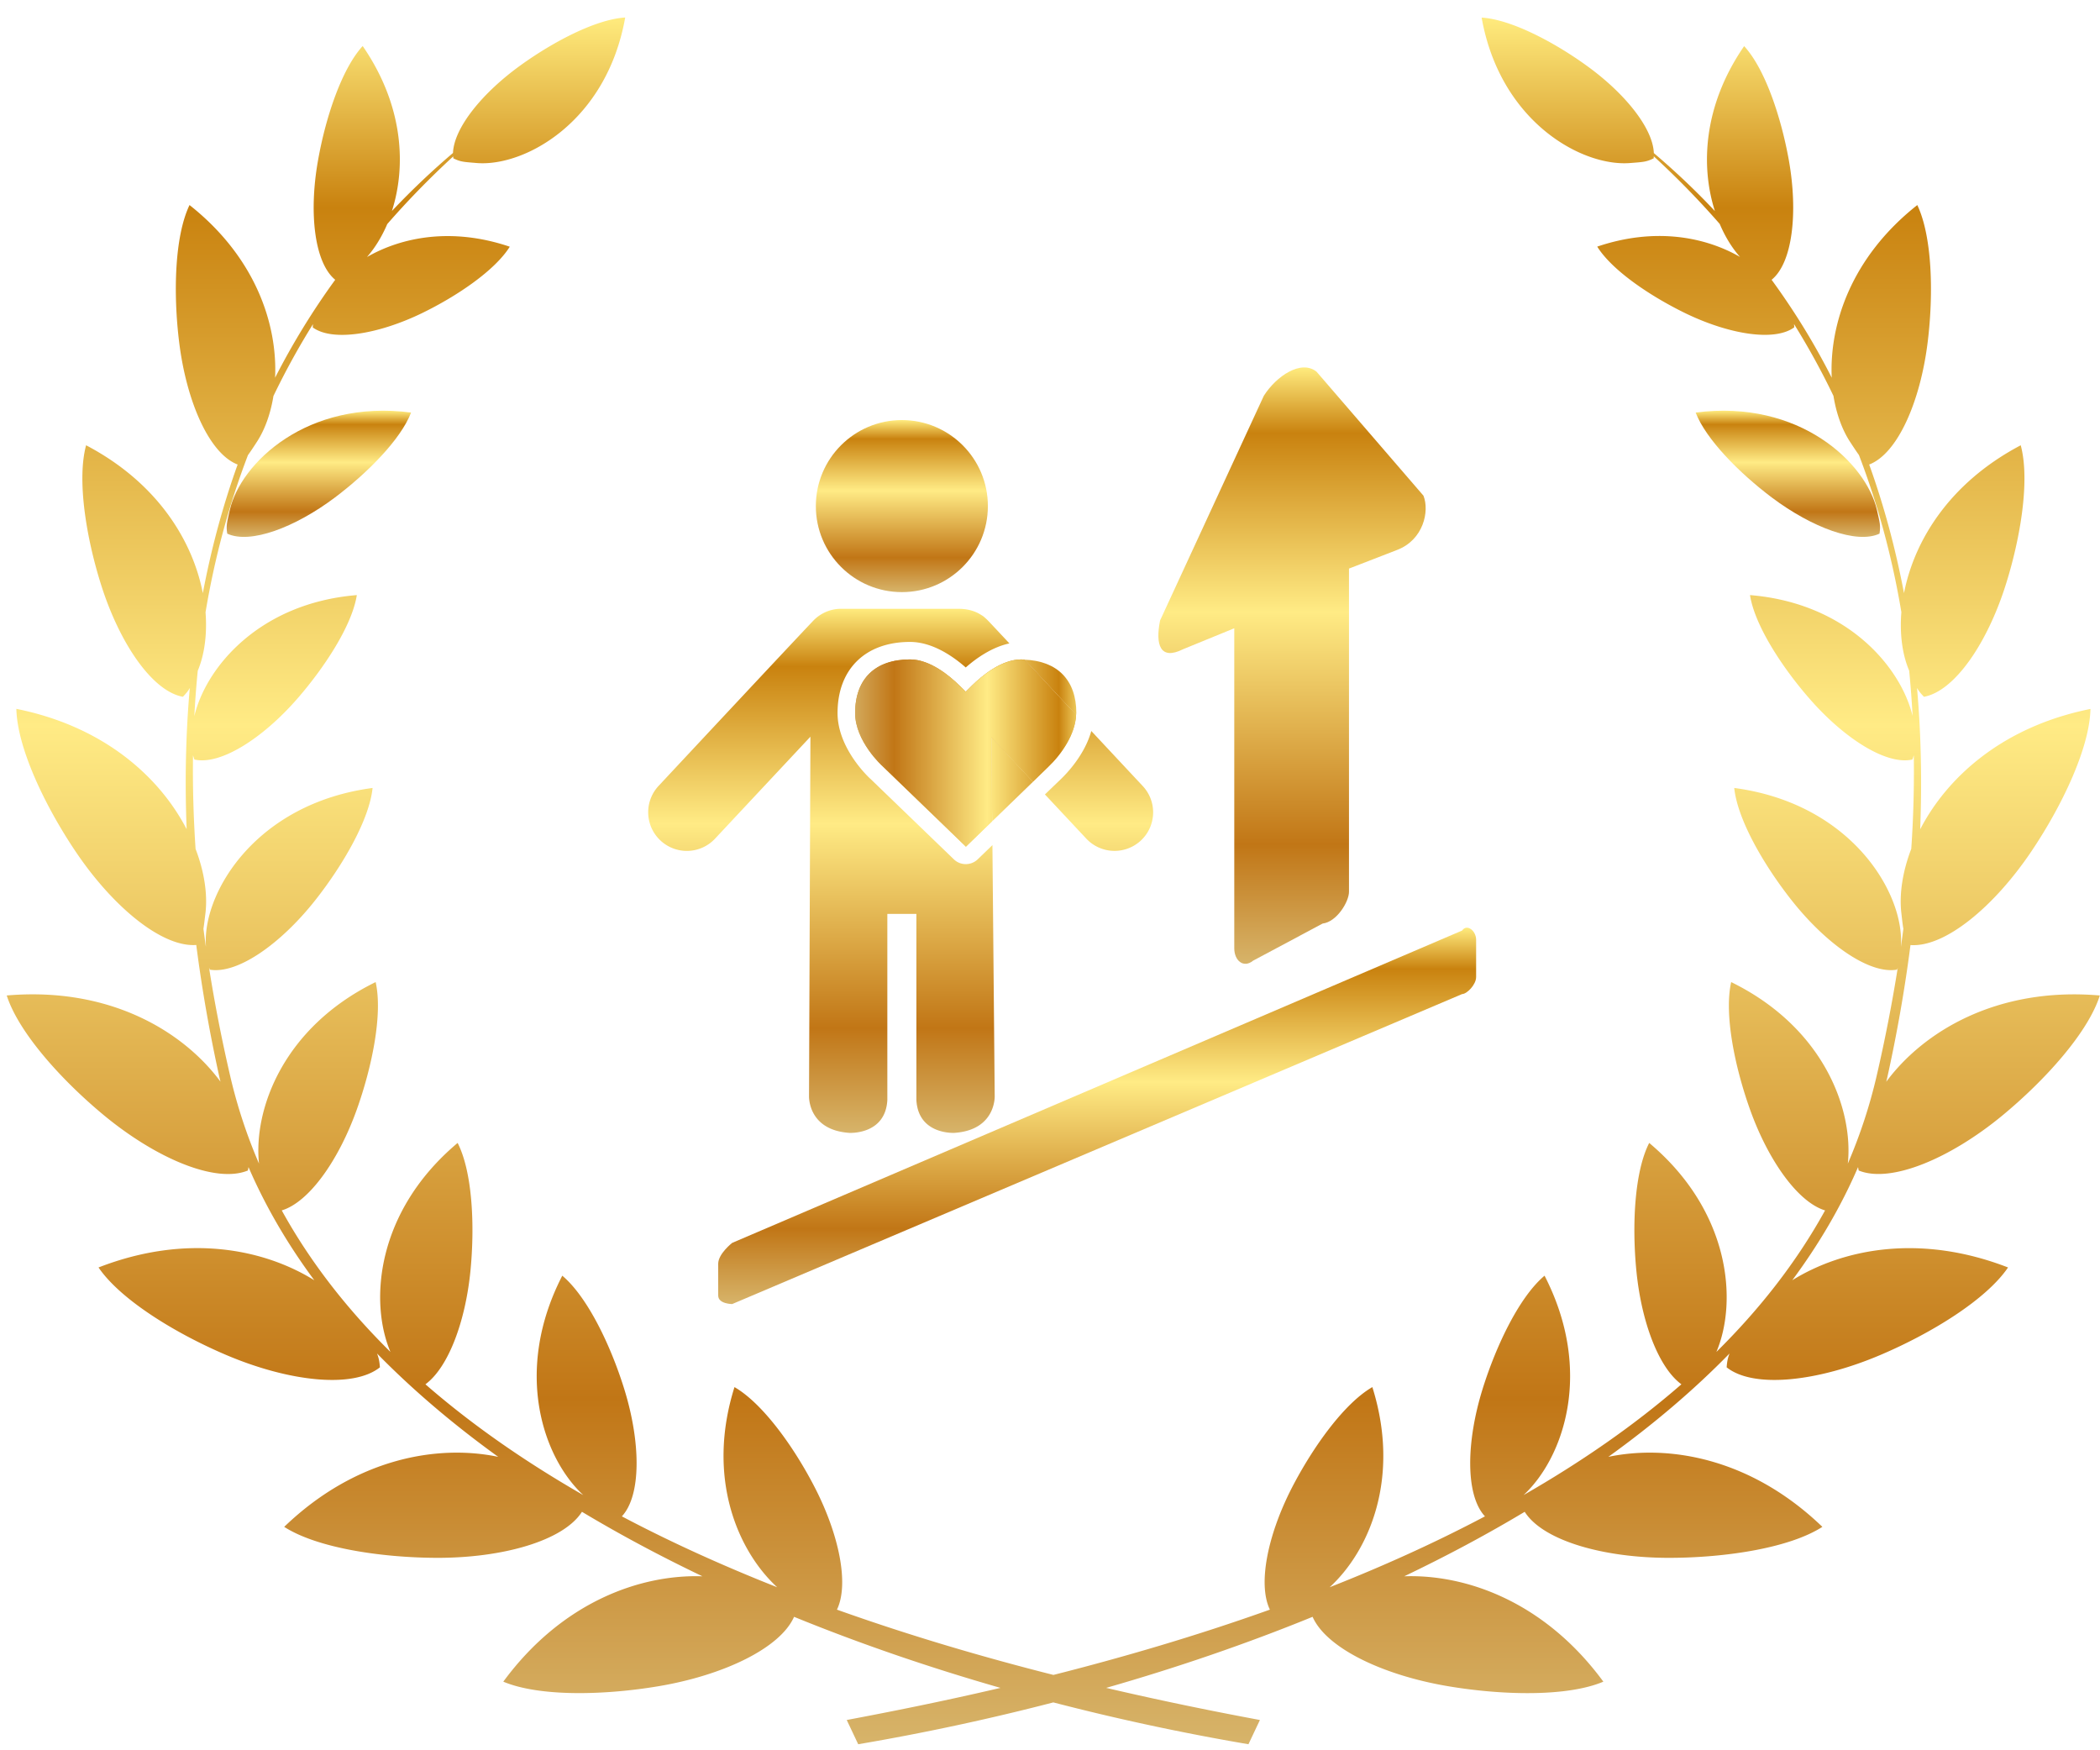
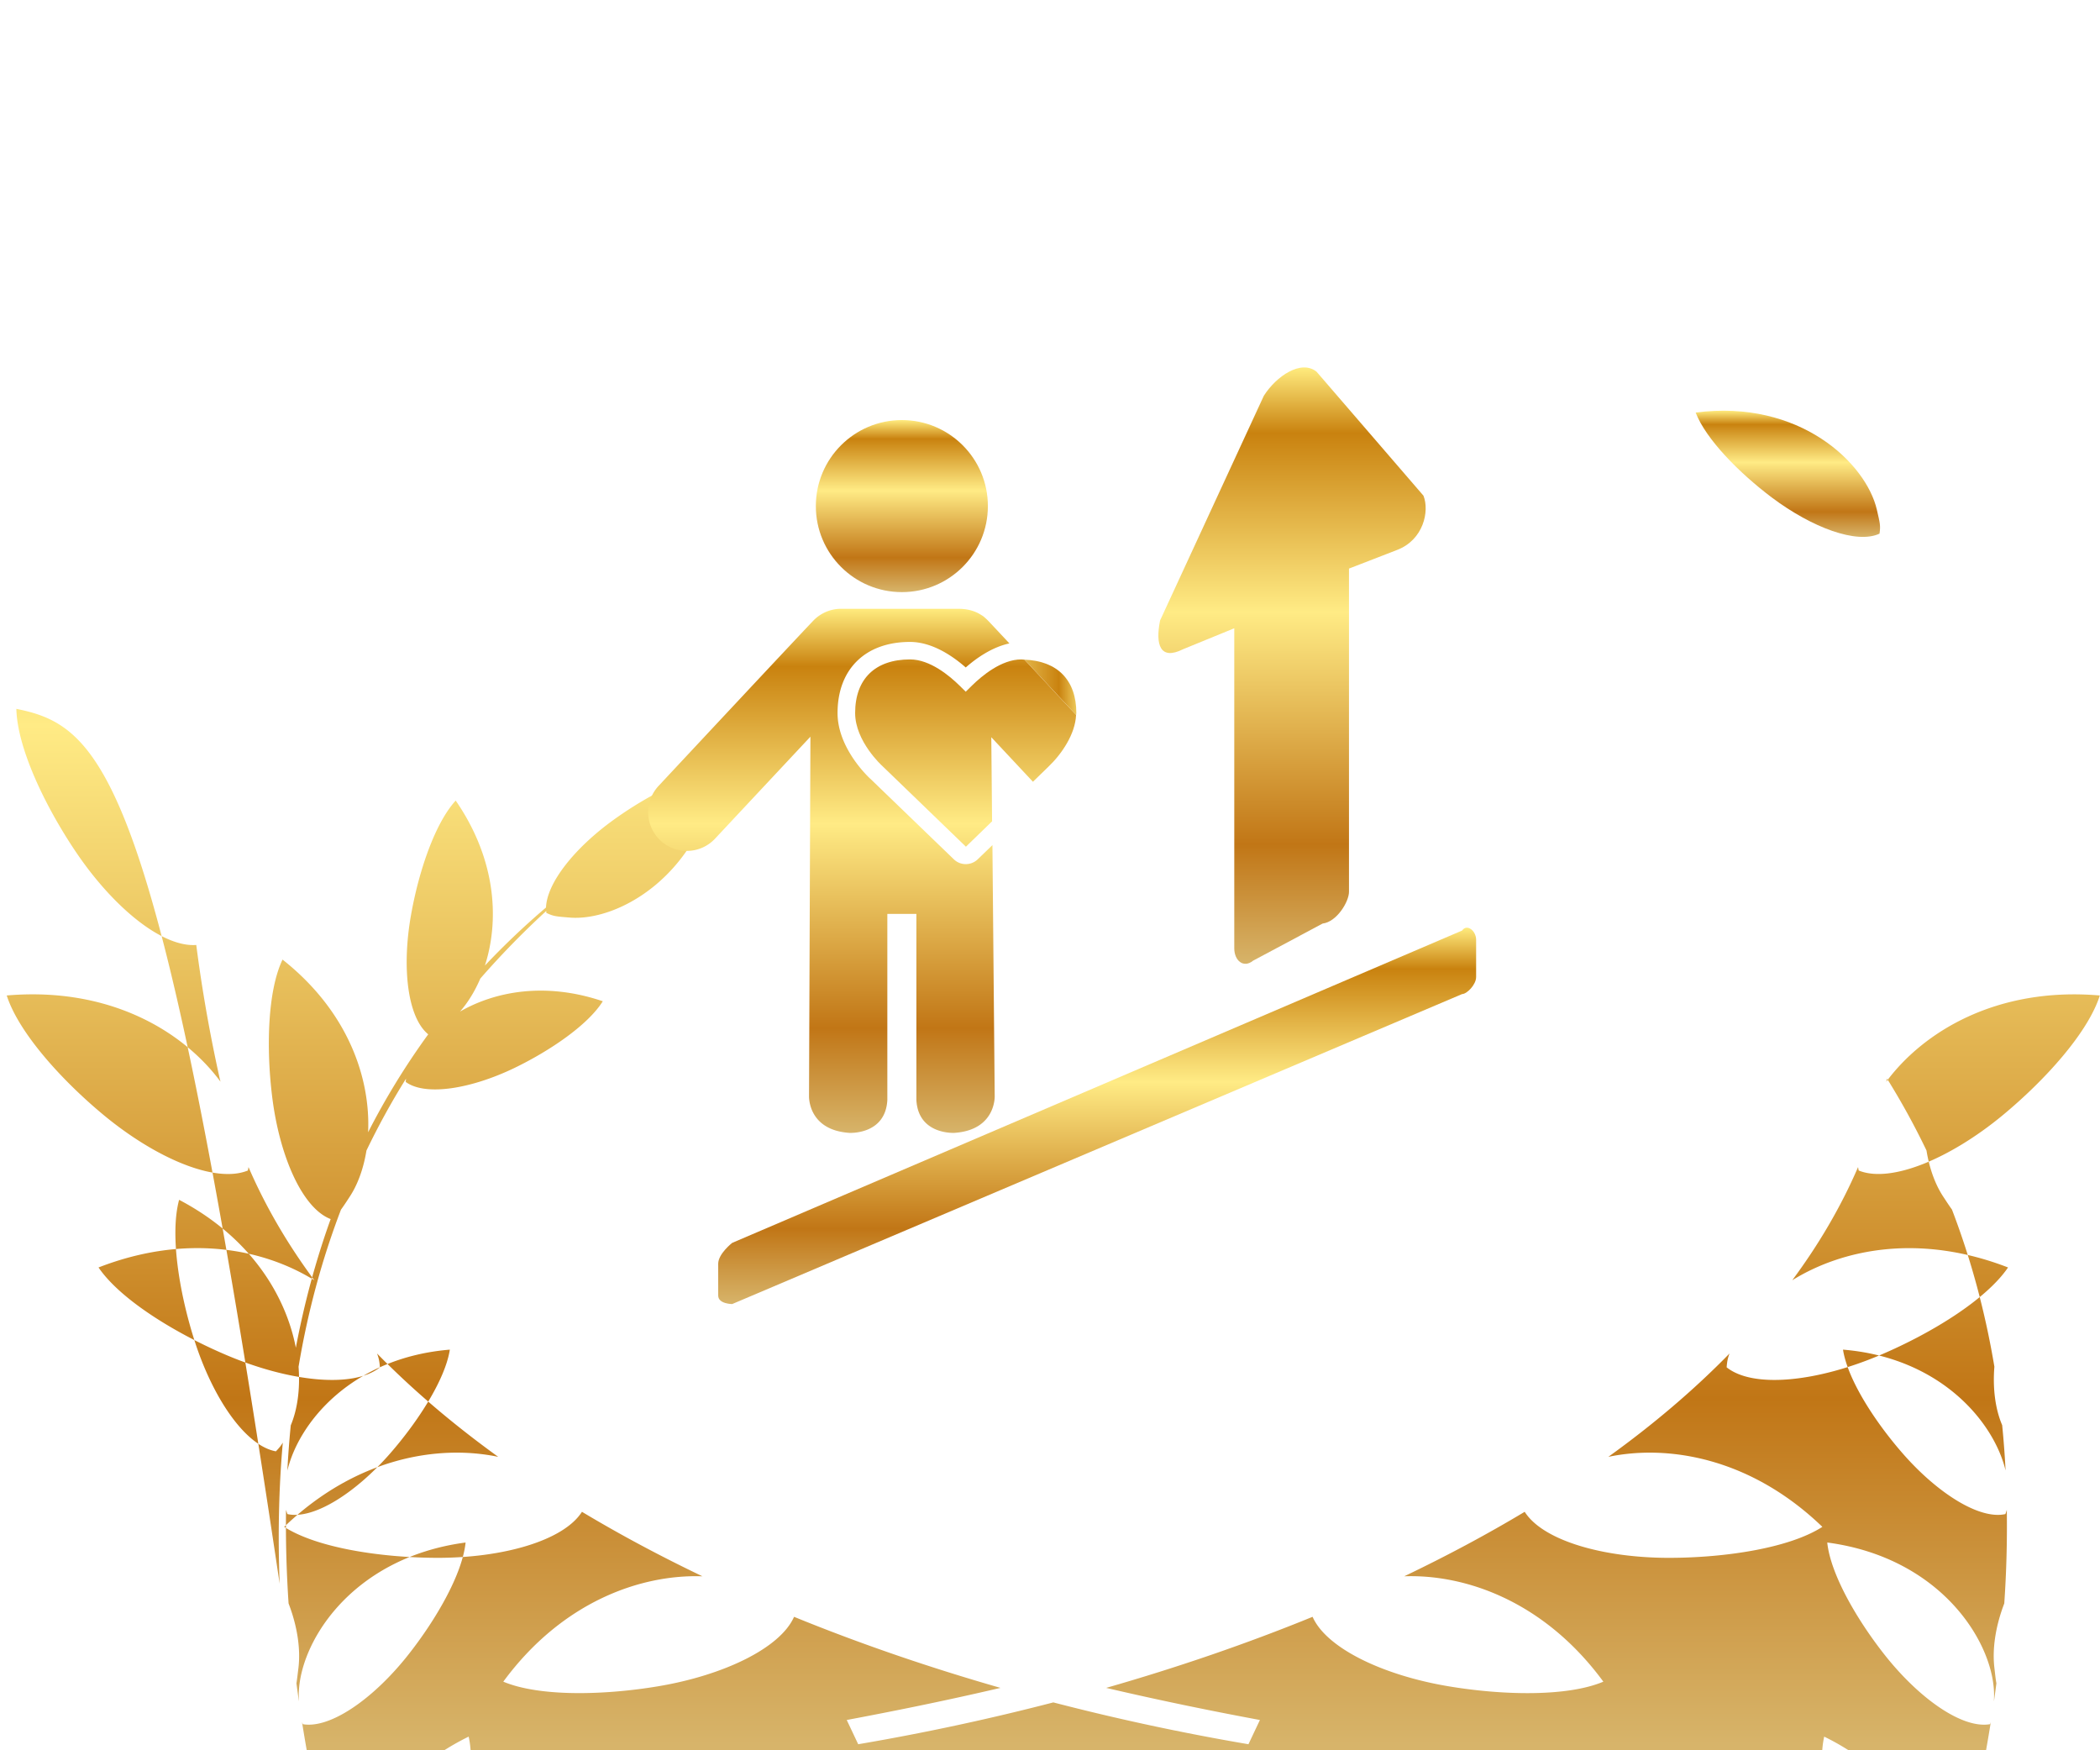
<svg xmlns="http://www.w3.org/2000/svg" viewBox="0 0 240 200">
  <style />
  <g id="t-mental-training">
    <linearGradient id="SVGID_1_" gradientUnits="userSpaceOnUse" x1="36.444" y1="61.351" x2="36.444" y2="46.926">
      <stop offset="0" stop-color="#d7b46a" />
      <stop offset=".2" stop-color="#c17616" />
      <stop offset=".59" stop-color="#ffeb85" />
      <stop offset=".89" stop-color="#c9820f" />
      <stop offset="1" stop-color="#ffeb7e" />
    </linearGradient>
-     <path d="M26.27 58.25c-.35 1.53-.44 1.81-.3 2.73 2.62 1.22 7.72-.69 12.29-4.12 3.72-2.8 7.55-6.65 8.72-9.72-11.87-1.55-19.49 5.79-20.71 11.11z" fill-rule="evenodd" clip-rule="evenodd" fill="url(#SVGID_1_)" />
    <linearGradient id="SVGID_2_" gradientUnits="userSpaceOnUse" x1="120.386" y1="199.316" x2="120.386" y2="2">
      <stop offset="0" stop-color="#d7b46a" />
      <stop offset=".2" stop-color="#c17616" />
      <stop offset=".59" stop-color="#ffeb85" />
      <stop offset=".89" stop-color="#c9820f" />
      <stop offset="1" stop-color="#ffeb7e" />
    </linearGradient>
-     <path d="M215.57 123.61l.09-.36c1.12-5.04 2.02-10.14 2.68-15.26 3.93.28 9.53-4.35 13.8-10.68 3.52-5.22 6.67-11.83 6.77-16.3-10.12 2.03-16.41 7.87-19.46 13.75.21-5.42.11-10.81-.36-16.14.21.35.43.63.79 1 3.52-.64 7.26-6.16 9.36-12.84 1.71-5.43 2.76-11.99 1.7-15.9-8.24 4.34-12.2 11.01-13.34 16.9-.95-5.01-2.26-9.93-3.98-14.7 3.26-1.25 5.86-7.22 6.69-14.02.68-5.54.51-12.05-1.19-15.63-7.58 5.98-10.06 13.66-9.78 19.73-1.96-3.87-4.25-7.6-6.87-11.19 2.4-1.95 3.03-7.69 1.97-13.66-.88-4.91-2.71-10.43-5.11-13.04-4.71 6.84-4.97 13.78-3.34 18.85-2.15-2.3-4.49-4.51-6.98-6.63-.11-2.87-3.34-6.87-7.71-10.01-3.81-2.75-8.67-5.27-11.97-5.47 2.12 11.93 11.48 17.05 16.95 16.62 1.57-.12 1.87-.13 2.71-.54.01-.07.01-.15.01-.23 2.71 2.49 5.22 5.07 7.54 7.73.63 1.49 1.43 2.77 2.32 3.77-4-2.3-9.73-3.41-16.32-1.18 1.69 2.71 6.04 5.65 10.09 7.62 4.98 2.41 10.18 3.26 12.43 1.6-.01-.14-.02-.26-.03-.37a85.32 85.32 0 0 1 4.51 8.21c.34 2.1 1.02 3.93 1.93 5.3.44.67.73 1.11.98 1.45 2.2 5.75 3.81 11.74 4.85 17.96-.21 2.57.13 4.9.89 6.68.17 1.71.3 3.44.39 5.18-1.35-5.61-7.49-12.9-18.58-13.81.53 3.41 3.61 8.19 6.83 11.87 3.95 4.52 8.77 7.59 11.73 6.92.07-.18.12-.34.16-.49.05 3.51-.04 7.08-.29 10.7-1.02 2.66-1.38 5.23-1.13 7.35.09.79.15 1.35.23 1.78-.09.68-.18 1.37-.28 2.06 0-.12.01-.24.01-.38.22-6.02-5.86-16.02-19.06-17.77.37 3.61 3.38 8.81 6.57 12.85 3.93 4.97 8.86 8.46 12.03 7.91.04-.08.06-.15.09-.23-.65 4.07-1.45 8.2-2.42 12.39a58.86 58.86 0 0 1-3.29 10c.65-6.19-2.76-15.56-13.33-20.74-.82 3.63.39 9.64 2.17 14.61 2.07 5.77 5.45 10.54 8.56 11.48-3.28 5.95-7.51 11.32-12.42 16.17 2.43-5.73 1.64-16.05-7.68-23.88-1.69 3.31-1.98 9.43-1.46 14.67.58 5.8 2.53 11 5.14 12.91-5.45 4.75-11.56 8.94-18.04 12.66 4.57-4.24 8.03-14.13 2.4-25.07-2.85 2.39-5.5 7.89-7.07 12.91-1.9 6.09-1.99 12.18.26 14.59-5.75 3.04-11.73 5.73-17.75 8.1 4.51-4.13 8.14-12.49 4.88-22.87-3.22 1.86-6.78 6.83-9.19 11.49-2.76 5.37-3.93 11.01-2.52 13.94-8.49 3.03-16.91 5.48-24.74 7.46-7.83-1.98-16.25-4.43-24.74-7.46 1.41-2.92.24-8.57-2.52-13.94-2.4-4.67-5.97-9.63-9.19-11.49-3.26 10.38.38 18.73 4.88 22.87-6.02-2.38-12-5.06-17.75-8.1 2.24-2.41 2.16-8.5.26-14.59-1.56-5.01-4.22-10.52-7.07-12.91-5.63 10.94-2.18 20.84 2.4 25.07-6.48-3.72-12.6-7.92-18.04-12.66 2.61-1.92 4.56-7.12 5.14-12.91.52-5.24.23-11.36-1.46-14.67-9.32 7.83-10.11 18.14-7.68 23.88-4.91-4.85-9.14-10.22-12.42-16.17 3.12-.94 6.49-5.71 8.56-11.48 1.78-4.97 2.99-10.99 2.17-14.61-10.57 5.18-13.98 14.56-13.33 20.74a58.86 58.86 0 0 1-3.29-10c-.97-4.19-1.78-8.32-2.42-12.39.03.07.06.15.09.23 3.16.54 8.1-2.94 12.03-7.91 3.2-4.05 6.2-9.24 6.57-12.85-13.21 1.75-19.28 11.75-19.06 17.77.01.14.01.25.01.37-.1-.69-.19-1.37-.28-2.05.07-.44.13-.99.23-1.78.25-2.12-.11-4.69-1.13-7.35-.24-3.62-.34-7.19-.29-10.7.04.15.09.31.16.49 2.96.67 7.78-2.4 11.73-6.92 3.21-3.68 6.3-8.46 6.83-11.87-11.09.91-17.23 8.2-18.57 13.83.09-1.74.22-3.47.39-5.18.75-1.79 1.09-4.11.89-6.69 1.04-6.22 2.65-12.21 4.85-17.96.25-.34.54-.77.98-1.45.91-1.37 1.59-3.2 1.93-5.3 1.35-2.8 2.85-5.54 4.52-8.21-.01.11-.02.23-.03.37 2.25 1.65 7.45.8 12.43-1.6 4.05-1.96 8.4-4.91 10.09-7.62-6.59-2.23-12.32-1.12-16.32 1.18.88-1 1.68-2.28 2.32-3.77 2.32-2.66 4.83-5.24 7.54-7.73 0 .07 0 .15.01.22.84.41 1.14.41 2.71.54 5.45.42 14.81-4.7 16.93-16.63-3.31.2-8.16 2.72-11.97 5.47-4.37 3.15-7.6 7.14-7.71 10.01a88.278 88.278 0 0 0-6.98 6.63c1.63-5.07 1.37-12.01-3.34-18.85-2.39 2.61-4.23 8.13-5.1 13.04-1.07 5.98-.43 11.71 1.96 13.67a83.82 83.82 0 0 0-6.87 11.19c.28-6.07-2.2-13.74-9.78-19.73-1.71 3.58-1.87 10.09-1.19 15.63.83 6.8 3.44 12.78 6.69 14.02-1.72 4.77-3.03 9.69-3.98 14.7-1.14-5.89-5.1-12.57-13.34-16.9-1.06 3.91-.01 10.47 1.7 15.9 2.1 6.68 5.84 12.2 9.36 12.84.36-.37.59-.65.79-1-.47 5.32-.57 10.72-.36 16.13C18.28 88.87 11.98 83.03 1.87 81c.1 4.46 3.26 11.08 6.77 16.3 4.26 6.33 9.87 10.96 13.79 10.68.66 5.12 1.56 10.22 2.68 15.26l.09.36c-4.21-5.7-12.61-10.87-24.43-9.85 1.36 4.24 6.27 9.69 11.12 13.7 5.97 4.93 12.77 7.81 16.44 6.3.03-.14.05-.27.07-.39 1.95 4.51 4.48 8.83 7.52 12.93-5.77-3.58-14.58-5.38-24.66-1.46 2.51 3.68 8.77 7.52 14.57 9.99 7.13 3.04 14.49 3.89 17.59 1.42-.05-.66-.13-1.07-.33-1.58 4.1 4.19 8.75 8.13 13.85 11.81-6.84-1.43-16.24.09-24.46 8 3.75 2.41 11.04 3.51 17.37 3.54 7.59.03 14.55-1.95 16.66-5.26 4.37 2.62 8.98 5.08 13.77 7.37-7-.24-16.01 2.86-22.76 12.04 4.12 1.73 11.49 1.57 17.74.52 7.43-1.25 13.91-4.35 15.49-7.93 7.57 3.09 15.49 5.8 23.59 8.12-6.54 1.53-12.52 2.72-17.57 3.67l1.31 2.77c7.47-1.27 14.94-2.87 22.3-4.78 7.36 1.91 14.83 3.51 22.3 4.78l1.31-2.77c-5.05-.94-11.03-2.14-17.57-3.67 8.1-2.32 16.02-5.03 23.59-8.12 1.58 3.59 8.06 6.68 15.49 7.93 6.25 1.05 13.62 1.22 17.74-.52-6.75-9.19-15.76-12.29-22.76-12.04 4.79-2.29 9.4-4.75 13.77-7.37 2.1 3.31 9.06 5.29 16.65 5.26 6.33-.02 13.61-1.12 17.37-3.54-8.22-7.91-17.62-9.43-24.46-8 5.1-3.67 9.75-7.61 13.85-11.81-.2.51-.28.92-.33 1.58 3.1 2.47 10.46 1.62 17.59-1.42 5.81-2.47 12.07-6.31 14.57-9.99-10.08-3.91-18.89-2.12-24.66 1.46 3.04-4.1 5.57-8.41 7.52-12.93.02.12.04.25.07.39 3.67 1.5 10.48-1.38 16.44-6.3 4.85-4.01 9.77-9.45 11.12-13.7-11.8-1.01-20.19 4.16-24.41 9.86z" fill-rule="evenodd" clip-rule="evenodd" fill="url(#SVGID_2_)" />
+     <path d="M215.57 123.61l.09-.36a85.32 85.32 0 0 1 4.51 8.21c.34 2.1 1.02 3.93 1.93 5.3.44.67.73 1.11.98 1.45 2.2 5.75 3.81 11.74 4.85 17.96-.21 2.57.13 4.9.89 6.68.17 1.71.3 3.44.39 5.18-1.35-5.61-7.49-12.9-18.58-13.81.53 3.41 3.61 8.19 6.83 11.87 3.95 4.52 8.77 7.59 11.73 6.92.07-.18.12-.34.16-.49.05 3.51-.04 7.08-.29 10.7-1.02 2.66-1.38 5.23-1.13 7.35.09.79.15 1.35.23 1.78-.09.68-.18 1.37-.28 2.06 0-.12.01-.24.01-.38.22-6.02-5.86-16.02-19.06-17.77.37 3.61 3.38 8.81 6.57 12.85 3.93 4.97 8.86 8.46 12.03 7.91.04-.08.06-.15.09-.23-.65 4.07-1.45 8.2-2.42 12.39a58.86 58.86 0 0 1-3.29 10c.65-6.19-2.76-15.56-13.33-20.74-.82 3.63.39 9.64 2.17 14.61 2.07 5.77 5.45 10.54 8.56 11.48-3.28 5.95-7.51 11.32-12.42 16.17 2.43-5.73 1.64-16.05-7.68-23.88-1.69 3.31-1.98 9.43-1.46 14.67.58 5.8 2.53 11 5.14 12.91-5.45 4.75-11.56 8.94-18.04 12.66 4.57-4.24 8.03-14.13 2.4-25.07-2.85 2.39-5.5 7.89-7.07 12.91-1.9 6.09-1.99 12.18.26 14.59-5.75 3.04-11.73 5.73-17.75 8.1 4.51-4.13 8.14-12.49 4.88-22.87-3.22 1.86-6.78 6.83-9.19 11.49-2.76 5.37-3.93 11.01-2.52 13.94-8.49 3.03-16.91 5.48-24.74 7.46-7.83-1.98-16.25-4.43-24.74-7.46 1.41-2.92.24-8.57-2.52-13.94-2.4-4.67-5.97-9.63-9.19-11.49-3.26 10.38.38 18.73 4.88 22.87-6.02-2.38-12-5.06-17.75-8.1 2.24-2.41 2.16-8.5.26-14.59-1.56-5.01-4.22-10.52-7.07-12.91-5.63 10.94-2.18 20.84 2.4 25.07-6.48-3.72-12.6-7.92-18.04-12.66 2.61-1.92 4.56-7.12 5.14-12.91.52-5.24.23-11.36-1.46-14.67-9.32 7.83-10.11 18.14-7.68 23.88-4.91-4.85-9.14-10.22-12.42-16.17 3.12-.94 6.49-5.71 8.56-11.48 1.78-4.97 2.99-10.99 2.17-14.61-10.57 5.18-13.98 14.56-13.33 20.74a58.86 58.86 0 0 1-3.29-10c-.97-4.19-1.78-8.32-2.42-12.39.03.07.06.15.09.23 3.16.54 8.1-2.94 12.03-7.91 3.2-4.05 6.2-9.24 6.57-12.85-13.21 1.75-19.28 11.75-19.06 17.77.01.14.01.25.01.37-.1-.69-.19-1.37-.28-2.05.07-.44.13-.99.23-1.78.25-2.12-.11-4.69-1.13-7.35-.24-3.62-.34-7.19-.29-10.7.04.15.09.31.16.49 2.96.67 7.78-2.4 11.73-6.92 3.21-3.68 6.3-8.46 6.83-11.87-11.09.91-17.23 8.2-18.57 13.83.09-1.74.22-3.47.39-5.18.75-1.79 1.09-4.11.89-6.69 1.04-6.22 2.65-12.21 4.85-17.96.25-.34.54-.77.98-1.45.91-1.37 1.59-3.2 1.93-5.3 1.35-2.8 2.85-5.54 4.52-8.21-.01.11-.02.23-.03.37 2.25 1.65 7.45.8 12.43-1.6 4.05-1.96 8.4-4.91 10.09-7.62-6.59-2.23-12.32-1.12-16.32 1.18.88-1 1.68-2.28 2.32-3.77 2.32-2.66 4.83-5.24 7.54-7.73 0 .07 0 .15.01.22.84.41 1.14.41 2.71.54 5.45.42 14.81-4.7 16.93-16.63-3.31.2-8.16 2.72-11.97 5.47-4.37 3.15-7.6 7.14-7.71 10.01a88.278 88.278 0 0 0-6.98 6.63c1.63-5.07 1.37-12.01-3.34-18.85-2.39 2.61-4.23 8.13-5.1 13.04-1.07 5.98-.43 11.71 1.96 13.67a83.82 83.82 0 0 0-6.87 11.19c.28-6.07-2.2-13.74-9.78-19.73-1.71 3.58-1.87 10.09-1.19 15.63.83 6.8 3.44 12.78 6.69 14.02-1.72 4.77-3.03 9.69-3.98 14.7-1.14-5.89-5.1-12.57-13.34-16.9-1.06 3.91-.01 10.47 1.7 15.9 2.1 6.68 5.84 12.2 9.36 12.84.36-.37.59-.65.79-1-.47 5.32-.57 10.72-.36 16.13C18.28 88.87 11.98 83.03 1.87 81c.1 4.46 3.26 11.08 6.77 16.3 4.26 6.33 9.87 10.96 13.79 10.68.66 5.12 1.56 10.22 2.68 15.26l.09.36c-4.21-5.7-12.61-10.87-24.43-9.85 1.36 4.24 6.27 9.69 11.12 13.7 5.97 4.93 12.77 7.81 16.44 6.3.03-.14.05-.27.07-.39 1.95 4.51 4.48 8.83 7.52 12.93-5.77-3.58-14.58-5.38-24.66-1.46 2.51 3.68 8.77 7.52 14.57 9.99 7.13 3.04 14.49 3.89 17.59 1.42-.05-.66-.13-1.07-.33-1.58 4.1 4.19 8.75 8.13 13.85 11.81-6.84-1.43-16.24.09-24.46 8 3.75 2.41 11.04 3.51 17.37 3.54 7.59.03 14.55-1.95 16.66-5.26 4.37 2.62 8.98 5.08 13.77 7.37-7-.24-16.01 2.86-22.76 12.04 4.12 1.73 11.49 1.57 17.74.52 7.43-1.25 13.91-4.35 15.49-7.93 7.57 3.09 15.49 5.8 23.59 8.12-6.54 1.53-12.52 2.72-17.57 3.67l1.31 2.77c7.47-1.27 14.94-2.87 22.3-4.78 7.36 1.91 14.83 3.51 22.3 4.78l1.31-2.77c-5.05-.94-11.03-2.14-17.57-3.67 8.1-2.32 16.02-5.03 23.59-8.12 1.58 3.59 8.06 6.68 15.49 7.93 6.25 1.05 13.62 1.22 17.74-.52-6.75-9.19-15.76-12.29-22.76-12.04 4.79-2.29 9.4-4.75 13.77-7.37 2.1 3.31 9.06 5.29 16.65 5.26 6.33-.02 13.61-1.12 17.37-3.54-8.22-7.91-17.62-9.43-24.46-8 5.1-3.67 9.75-7.61 13.85-11.81-.2.51-.28.92-.33 1.58 3.1 2.47 10.46 1.62 17.59-1.42 5.81-2.47 12.07-6.31 14.57-9.99-10.08-3.91-18.89-2.12-24.66 1.46 3.04-4.1 5.57-8.41 7.52-12.93.02.12.04.25.07.39 3.67 1.5 10.48-1.38 16.44-6.3 4.85-4.01 9.77-9.45 11.12-13.7-11.8-1.01-20.19 4.16-24.41 9.86z" fill-rule="evenodd" clip-rule="evenodd" fill="url(#SVGID_2_)" />
    <linearGradient id="SVGID_3_" gradientUnits="userSpaceOnUse" x1="204.33" y1="61.351" x2="204.33" y2="46.926">
      <stop offset="0" stop-color="#d7b46a" />
      <stop offset=".2" stop-color="#c17616" />
      <stop offset=".59" stop-color="#ffeb85" />
      <stop offset=".89" stop-color="#c9820f" />
      <stop offset="1" stop-color="#ffeb7e" />
    </linearGradient>
    <path d="M202.51 56.86c4.58 3.43 9.68 5.34 12.29 4.12.14-.92.05-1.2-.3-2.73-1.22-5.32-8.84-12.66-20.71-11.11 1.18 3.07 5 6.92 8.72 9.72z" fill-rule="evenodd" clip-rule="evenodd" fill="url(#SVGID_3_)" />
    <linearGradient id="SVGID_4_" gradientUnits="userSpaceOnUse" x1="147.657" y1="110.137" x2="147.657" y2="42">
      <stop offset="0" stop-color="#d7b46a" />
      <stop offset=".2" stop-color="#c17616" />
      <stop offset=".59" stop-color="#ffeb85" />
      <stop offset=".89" stop-color="#c9820f" />
      <stop offset="1" stop-color="#ffeb7e" />
    </linearGradient>
    <path d="M135.22 74.18l5.84-2.39v36.57c0 1.42 1.07 2.3 2.14 1.42l7.96-4.25c1.6-.18 3.01-2.48 3.01-3.63V64.97l5.5-2.13c3.01-1.15 3.72-4.43 3.01-6.2l-12.22-14.17c-1.78-1.42-4.61.53-6.02 2.75L132.58 70.9c-.55 2.75-.01 4.61 2.64 3.28z" fill="url(#SVGID_4_)" />
    <linearGradient id="SVGID_5_" gradientUnits="userSpaceOnUse" x1="102.026" y1="129.335" x2="102.026" y2="64.407">
      <stop offset="0" stop-color="#d7b46a" />
      <stop offset=".2" stop-color="#c17616" />
      <stop offset=".59" stop-color="#ffeb85" />
      <stop offset=".89" stop-color="#c9820f" />
      <stop offset="1" stop-color="#ffeb7e" />
    </linearGradient>
    <linearGradient id="SVGID_7_" gradientUnits="userSpaceOnUse" x1="125.391" y1="149.012" x2="125.391" y2="106.005">
      <stop offset="0" stop-color="#d7b46a" />
      <stop offset=".2" stop-color="#c17616" />
      <stop offset=".59" stop-color="#ffeb85" />
      <stop offset=".89" stop-color="#c9820f" />
      <stop offset="1" stop-color="#ffeb7e" />
    </linearGradient>
    <path d="M167.1 106.33l-83.42 35.69s-1.6 1.24-1.6 2.39v3.63c0 .97 1.6.97 1.6.97l83.42-35.42c.53 0 1.6-1.06 1.6-1.95v-4.25c0-1.06-1.07-1.86-1.6-1.06z" fill="url(#SVGID_7_)" />
    <linearGradient id="SVGID_8_" gradientUnits="userSpaceOnUse" x1="103.068" y1="67.657" x2="103.068" y2="48">
      <stop offset="0" stop-color="#d7b46a" />
      <stop offset=".2" stop-color="#c17616" />
      <stop offset=".59" stop-color="#ffeb85" />
      <stop offset=".89" stop-color="#c9820f" />
      <stop offset="1" stop-color="#ffeb7e" />
    </linearGradient>
    <path d="M103.07 67.66c5.43 0 9.83-4.4 9.83-9.83S108.5 48 103.07 48s-9.83 4.4-9.83 9.83 4.4 9.83 9.83 9.83" fill="url(#SVGID_8_)" />
    <g>
      <linearGradient id="SVGID_10_" gradientUnits="userSpaceOnUse" x1="94.721" y1="129.458" x2="94.721" y2="69.568">
        <stop offset="0" stop-color="#d7b46a" />
        <stop offset=".2" stop-color="#c17616" />
        <stop offset=".59" stop-color="#ffeb85" />
        <stop offset=".89" stop-color="#c9820f" />
        <stop offset="1" stop-color="#ffeb7e" />
      </linearGradient>
      <path d="M110.37 98.74c-.52 0-1.01-.2-1.38-.57l-9.49-9.15c-.01 0-3.78-3.38-3.78-7.54 0-5.01 3.17-8.13 8.28-8.13 2.54 0 4.89 1.62 6.37 2.92 1.21-1.06 2.99-2.32 4.99-2.75l-2.18-2.33s-.67-.73-1.01-.9c-.81-.54-1.77-.74-2.71-.72H96.31c-1.16-.05-2.32.36-3.22 1.21-.14.09-17.82 19.02-17.82 19.02a4.412 4.412 0 0 0 .21 6.24 4.412 4.412 0 0 0 6.24-.21l10.9-11.65-.16 41.05s-.17 3.89 4.6 4.22c0 0 4.14.25 4.35-3.76v-21.26h3.32v21.26c.21 4.01 4.35 3.76 4.35 3.76 4.77-.33 4.6-4.22 4.6-4.22l-.26-28.66-1.68 1.62c-.36.35-.85.55-1.37.55z" fill="url(#SVGID_10_)" />
      <linearGradient id="SVGID_11_" gradientUnits="userSpaceOnUse" x1="125.603" y1="129.458" x2="125.603" y2="69.568">
        <stop offset="0" stop-color="#d7b46a" />
        <stop offset=".2" stop-color="#c17616" />
        <stop offset=".59" stop-color="#ffeb85" />
        <stop offset=".89" stop-color="#c9820f" />
        <stop offset="1" stop-color="#ffeb7e" />
      </linearGradient>
-       <path d="M130.59 89.81l-5.87-6.28c-.75 2.7-2.76 4.81-3.47 5.49l-1.83 1.76 4.73 5.05a4.42 4.42 0 0 0 6.24.21 4.399 4.399 0 0 0 .2-6.23z" fill="url(#SVGID_11_)" />
      <linearGradient id="SVGID_13_" gradientUnits="userSpaceOnUse" x1="96.726" y1="78.534" x2="124.015" y2="78.534">
        <stop offset="0" stop-color="#d7b46a" />
        <stop offset=".2" stop-color="#c17616" />
        <stop offset=".59" stop-color="#ffeb85" />
        <stop offset=".89" stop-color="#c9820f" />
        <stop offset="1" stop-color="#ffeb7e" />
      </linearGradient>
      <path d="M123.01 81.48c0-3.77-2.16-5.96-5.92-6.1l5.9 6.31c.01-.07.02-.14.02-.21z" fill="url(#SVGID_13_)" />
      <linearGradient id="SVGID_14_" gradientUnits="userSpaceOnUse" x1="96.726" y1="89.048" x2="124.015" y2="89.048">
        <stop offset="0" stop-color="#d7b46a" />
        <stop offset=".2" stop-color="#c17616" />
        <stop offset=".59" stop-color="#ffeb85" />
        <stop offset=".89" stop-color="#c9820f" />
        <stop offset="1" stop-color="#ffeb7e" />
      </linearGradient>
-       <path fill="url(#SVGID_14_)" d="M113.39 93.85l4.67-4.52-4.76-5.09z" />
      <linearGradient id="SVGID_15_" gradientUnits="userSpaceOnUse" x1="110.361" y1="129.458" x2="110.361" y2="69.568">
        <stop offset="0" stop-color="#d7b46a" />
        <stop offset=".2" stop-color="#c17616" />
        <stop offset=".59" stop-color="#ffeb85" />
        <stop offset=".89" stop-color="#c9820f" />
        <stop offset="1" stop-color="#ffeb7e" />
      </linearGradient>
      <path d="M111.07 78.35l-.7.69-.7-.69c-1.14-1.12-3.38-3-5.66-3-3.99 0-6.28 2.23-6.28 6.13 0 3.24 3.1 6.05 3.13 6.07l9.53 9.2 2.99-2.9-.09-9.61 4.76 5.09 1.77-1.72c1.51-1.44 3.07-3.72 3.16-5.92l-5.9-6.31c-.12 0-.23-.03-.36-.03-2.27 0-4.51 1.88-5.65 3z" fill="url(#SVGID_15_)" />
      <linearGradient id="SVGID_16_" gradientUnits="userSpaceOnUse" x1="96.726" y1="86.052" x2="124.015" y2="86.052">
        <stop offset="0" stop-color="#d7b46a" />
        <stop offset=".2" stop-color="#c17616" />
        <stop offset=".59" stop-color="#ffeb85" />
        <stop offset=".89" stop-color="#c9820f" />
        <stop offset="1" stop-color="#ffeb7e" />
      </linearGradient>
-       <path d="M111.07 78.35l-.7.69-.7-.69c-1.14-1.12-3.38-3-5.66-3-3.99 0-6.28 2.23-6.28 6.13 0 3.24 3.1 6.05 3.13 6.07l9.53 9.2 2.99-2.9-.09-9.61 4.76 5.09 1.77-1.72c1.51-1.44 3.07-3.72 3.16-5.92l-5.9-6.31c-.12 0-.23-.03-.36-.03-2.27 0-4.51 1.88-5.65 3z" fill="url(#SVGID_16_)" />
    </g>
  </g>
</svg>